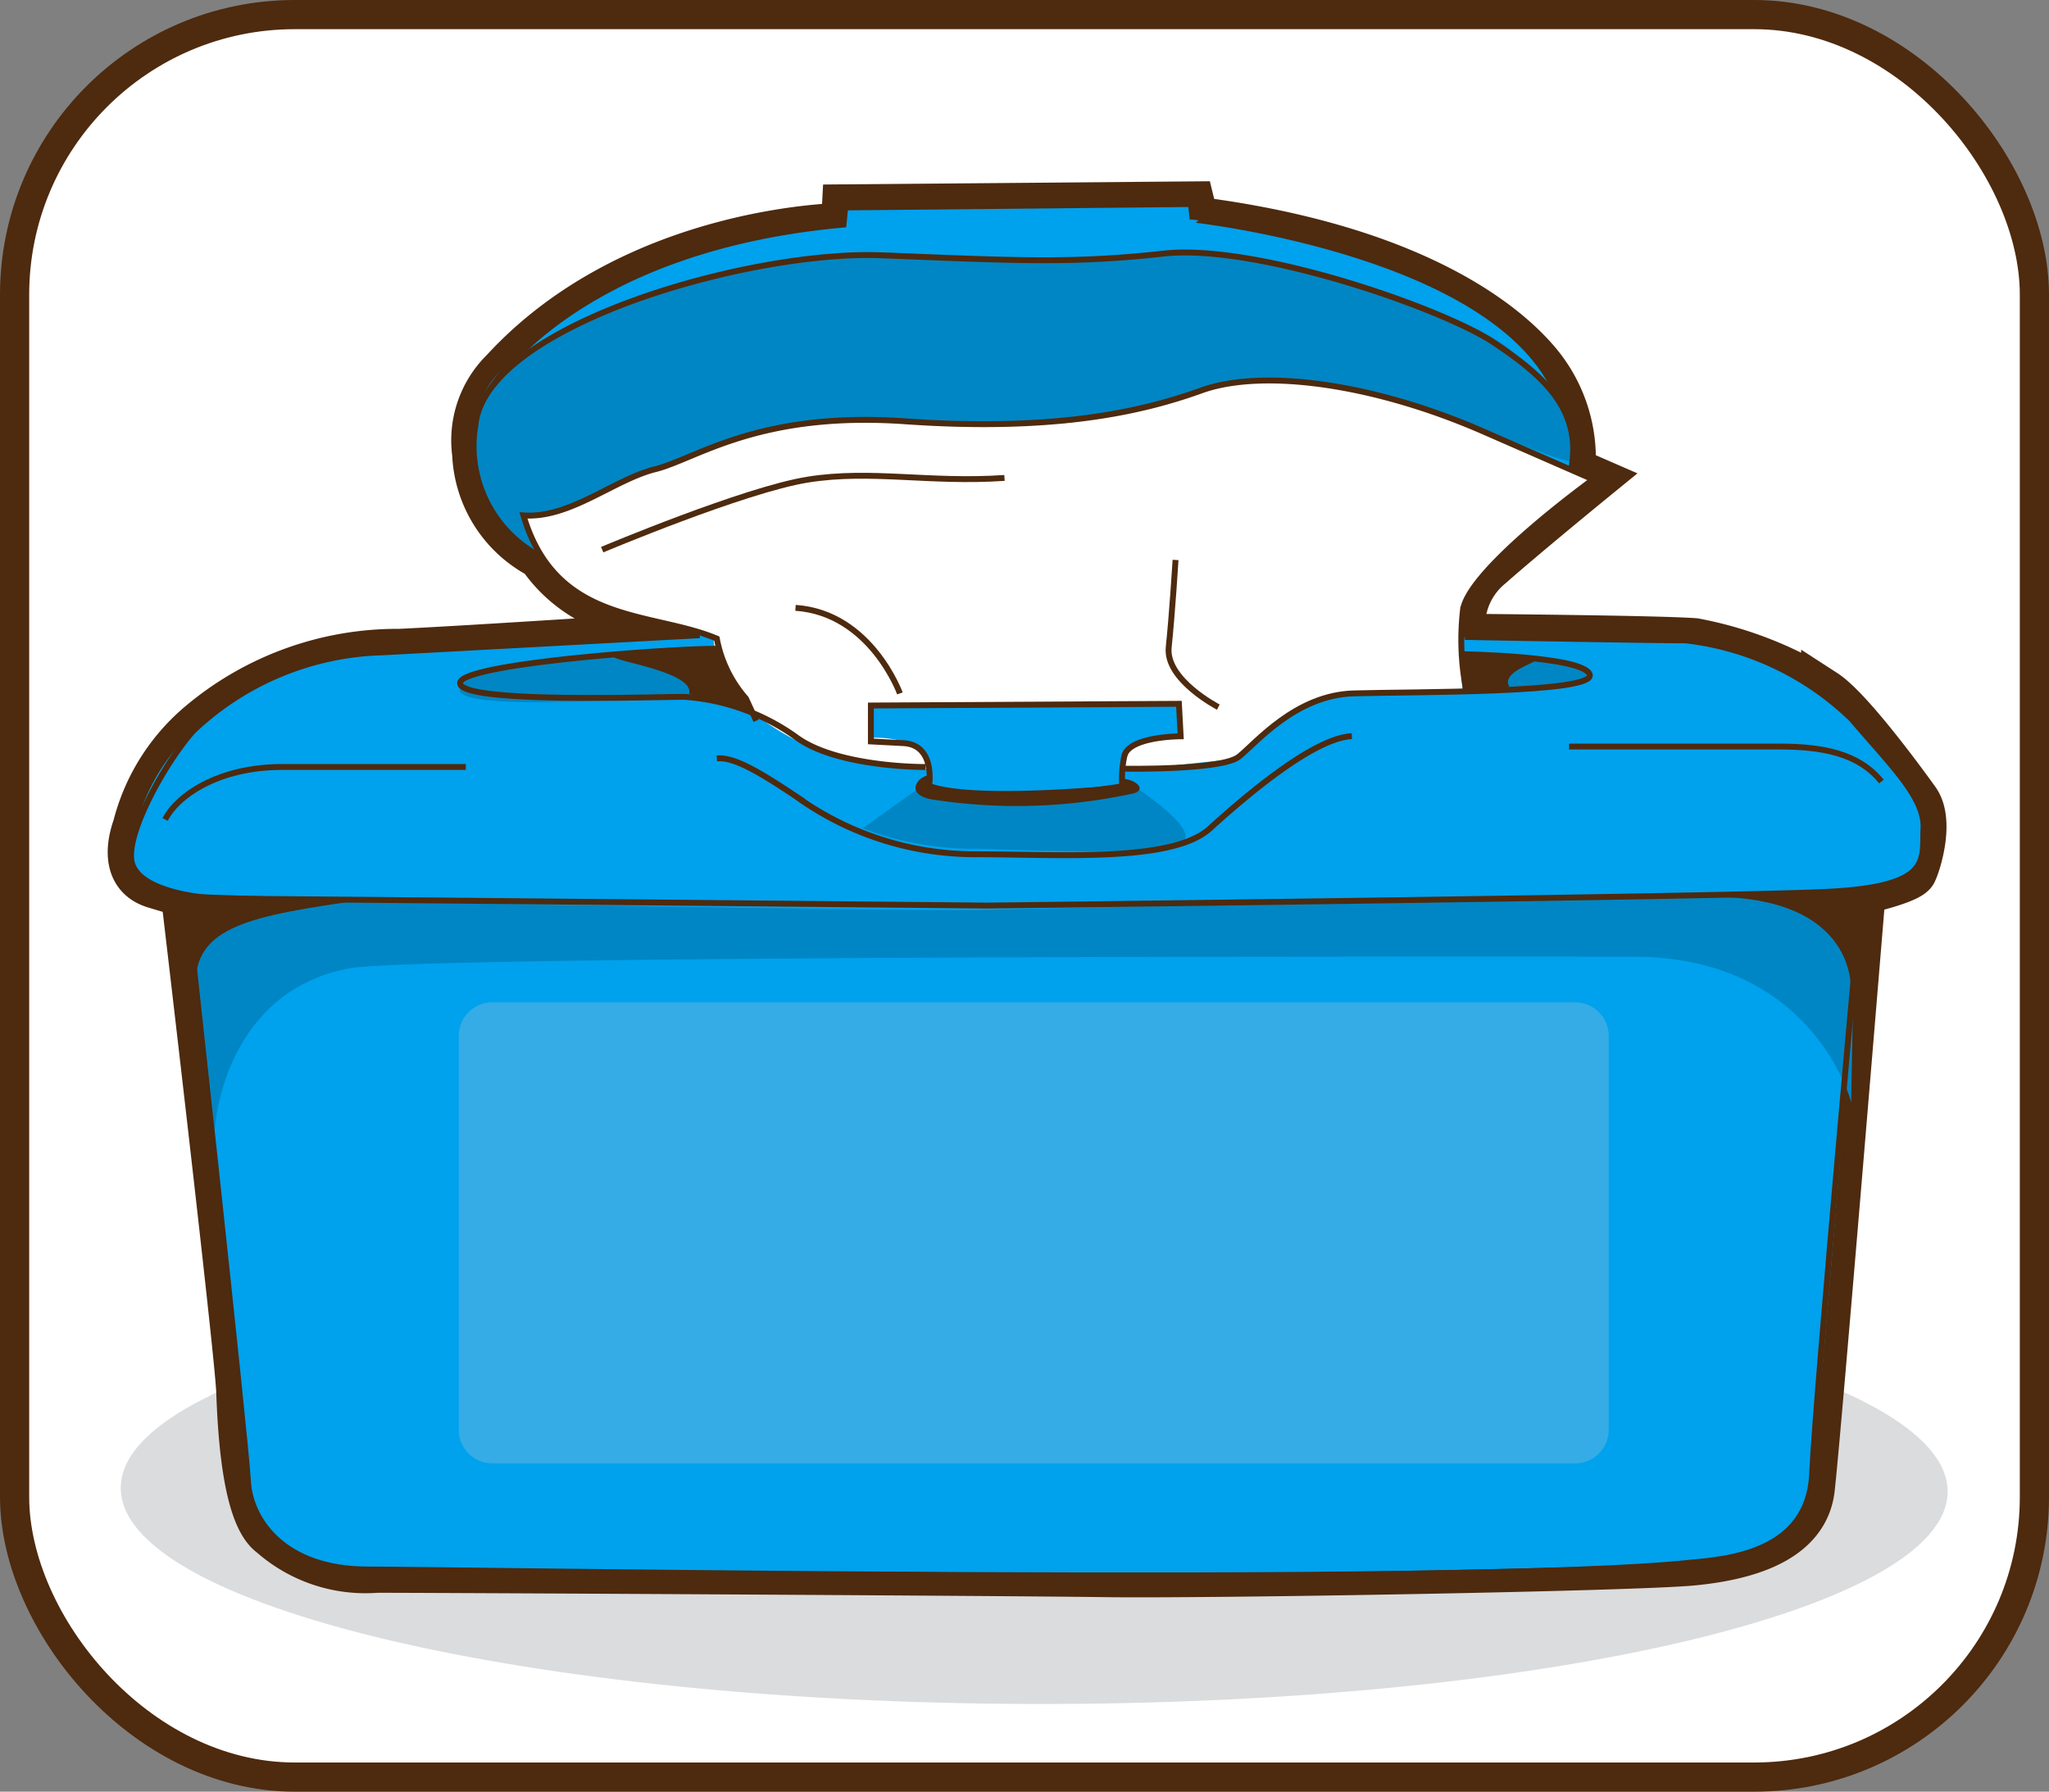
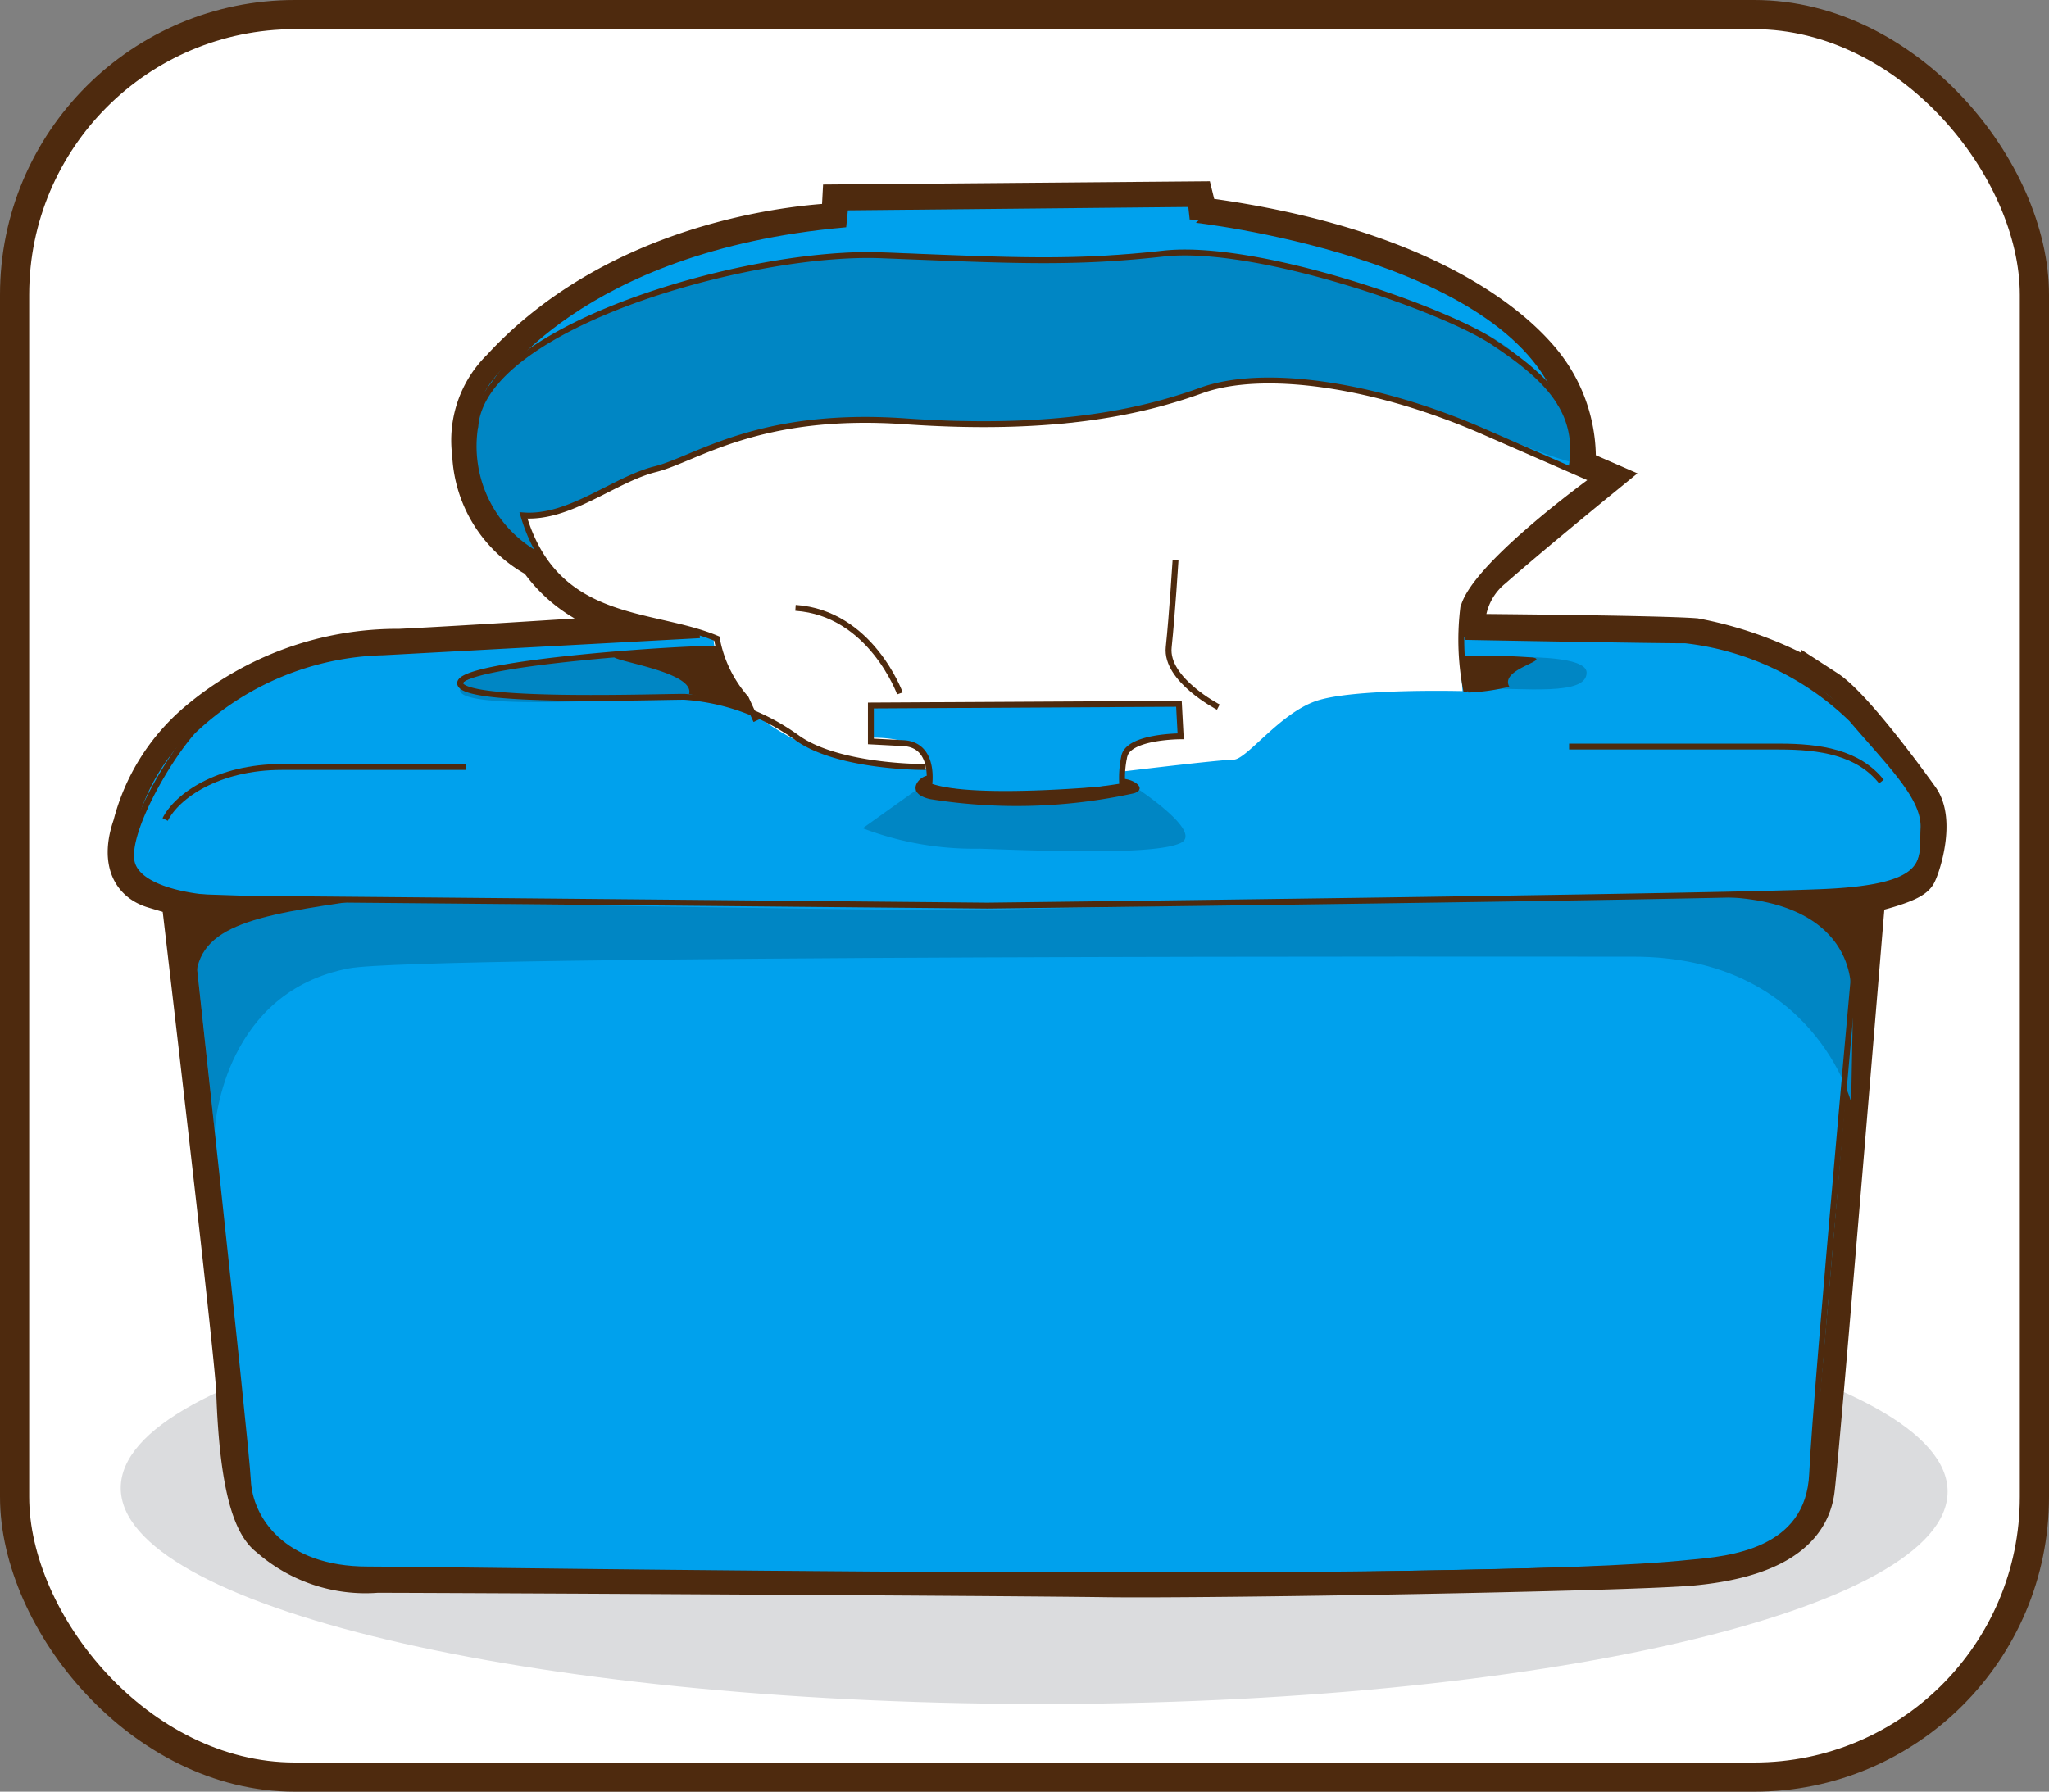
<svg xmlns="http://www.w3.org/2000/svg" width="87.75" height="76.75">
  <rect width="100%" height="100%" fill="#808080" stroke="none" />
  <defs>
    <style>.cls-1{fill:#fff}.cls-7{fill:none;stroke:#4e2a0e;stroke-miterlimit:10}.cls-5{fill:#0086c4}.cls-7{stroke-width:.252px}.cls-8{fill:#4e2a0e}</style>
  </defs>
  <g id="Group_2734" data-name="Group 2734" transform="translate(-434.361 -402.034)">
    <rect id="Rectangle_1764" data-name="Rectangle 1764" class="cls-1" width="86.5" height="75.5" rx="12" transform="translate(435.406 403.053)" />
    <path id="Path_5018" data-name="Path 5018" d="M439.532 465.77c-.011 5.065 17.493 9.215 39.1 9.257s39.125-4.025 39.137-9.094-17.493-9.217-39.1-9.254-39.127 4.021-39.137 9.091z" fill="#dbdcde" />
    <path id="Path_5019" data-name="Path 5019" d="M440.184 437.451c-.313.875-.438 2.125.812 2.5l1.25.375s2.313 19.625 2.375 21.313.25 5.312 1.375 6.125a6.07 6.07 0 004.5 1.5c2.625 0 26.813.125 31.188.187s22.625-.25 25.187-.5 4.813-1.062 5.063-3.125 2.187-25.625 2.187-25.625 2-.437 2.188-.812.75-2.188.125-3.063-2.875-3.937-3.938-4.625a15.945 15.945 0 00-5.562-2.187c-1.688-.125-9.938-.188-9.938-.188a3.332 3.332 0 011.188-3.062c1.562-1.375 4.4-3.691 4.4-3.691l-.9-.392a6.364 6.364 0 00-1.417-4.542c-1.75-2.125-6.084-5.126-14.917-6.209a1.034 1.034 0 00.042-.625l-14.833.125-.042.792s-8.917.041-14.583 6.208a4.153 4.153 0 00-1.209 3.542 5.158 5.158 0 002.792 4.375 6.041 6.041 0 003.958 2.542 17.2 17.2 0 012.834.791s-9.292.625-12.834.792a13.092 13.092 0 00-8.583 3.125 8.469 8.469 0 00-2.708 4.354z" stroke-width="2" fill="none" stroke="#4e2a0e" stroke-miterlimit="10" />
    <path id="Path_5020" data-name="Path 5020" d="M440.184 437.451c-.313.875-.438 2.125.812 2.5l1.25.375s2.313 19.625 2.375 21.313.25 5.312 1.375 6.125a6.07 6.07 0 004.5 1.5c2.625 0 26.813.125 31.188.187s22.625-.25 25.187-.5 4.813-1.062 5.063-3.125 2.187-25.625 2.187-25.625 2-.437 2.188-.812.75-2.188.125-3.063-2.875-3.937-3.938-4.625a15.945 15.945 0 00-5.562-2.187c-1.688-.125-9.938-.188-9.938-.188a3.332 3.332 0 011.188-3.062c1.562-1.375 4.4-3.691 4.4-3.691l-.9-.392a6.364 6.364 0 00-1.417-4.542c-1.75-2.125-6.084-5.126-14.917-6.209a1.034 1.034 0 00.042-.625l-14.833.125-.042.792s-8.917.041-14.583 6.208a4.153 4.153 0 00-1.209 3.542 5.158 5.158 0 002.792 4.375 6.041 6.041 0 003.958 2.542 17.2 17.2 0 012.834.791s-9.292.625-12.834.792a13.092 13.092 0 00-8.583 3.125 8.469 8.469 0 00-2.708 4.354z" fill="#00a1ed" />
    <path id="Path_5021" data-name="Path 5021" class="cls-1" d="M474.184 435.014s-3-.375-4.375-.688a10.845 10.845 0 01-3.25-1.812s-1.75-2.313-1.625-3.125c-2-.813-4.813-1.25-6.063-2s-2-3.25-2-3.25a17.008 17.008 0 004.875-1.875c2.688-.938 5.563-2.5 8.813-2.25a56.309 56.309 0 009.187 0c2.875-.25 6.625-1.688 8-1.688a22.955 22.955 0 0111.188 2.625c1.5.625 3.655 1.622 3.655 1.622s-5.28 3.941-5.53 5.378a18.44 18.44 0 00-.063 3.688s-4.75-.125-6.312.437-2.938 2.5-3.5 2.5-4.688.5-4.688.5.125-1 .438-1.125 2-.375 2-.375V432.2h-13.25v1.438s2.5-.124 2.5 1.376z" />
    <path id="Path_5022" data-name="Path 5022" class="cls-5" d="M442.475 440.514s30.917.583 33.917.5 32.5-.667 32.5-.667 4.083-.167 4.833 1.25c.084.417-.083 6.75-.083 7.667 0 0-1.583-6.25-9.333-6.25-4.254 0-51.962-.079-55 .5-5.25 1-5.75 6.5-5.75 7-.25-2.414-1.084-10-1.084-10z" />
    <path id="Path_5023" data-name="Path 5023" class="cls-5" d="M454.892 422.6c-.119-1.131-1.083-3.832 2.25-5.666a41.362 41.362 0 0112.667-4c3.333-.334 7.084.417 9.417.25s6.333-.584 8.5-.167 9.583 2.334 11.5 4.167 2.667 2.5 2.5 4.666c-1.917-.5-4.251-1.75-6.167-2.25s-5.292-1.708-7.813-1.271-6.021 1.855-8.437 1.855-8.5-.418-10.417-.084a46.835 46.835 0 00-5.916 1.834 32.887 32.887 0 00-3.084 1.333c-.333.167-1.5.584-1.75.667s-1.271.208-1.271.208l.355 1.458s-2.167-1.42-2.334-3z" />
    <path id="Path_5024" data-name="Path 5024" class="cls-5" d="M460.642 430.181c-1.992.191-6.583.416-6.583 1.416s9.584.25 10.167.167a3.241 3.241 0 011.5.417s-.75-2.416-5.084-2z" />
    <path id="Path_5025" data-name="Path 5025" class="cls-5" d="M497.392 431.514l-.25-1.25s5.167-.417 5.167.583-2.583.667-4.917.667z" />
    <path id="Path_5026" data-name="Path 5026" class="cls-5" d="M473.934 435.639l-2.625 1.875a13.34 13.34 0 005 .875c3.5.125 7.625.25 8.625-.25s-2.125-2.5-2.125-2.5a20.244 20.244 0 01-8.875 0z" />
-     <path id="Rectangle_1765" data-name="Rectangle 1765" d="M1.439 0h46.369a1.44 1.44 0 011.44 1.44v16.87a1.44 1.44 0 01-1.44 1.44H1.439A1.439 1.439 0 010 18.311V1.439A1.439 1.439 0 011.439 0z" transform="translate(454.008 444.971)" fill="#35ace5" />
    <path id="Path_5027" data-name="Path 5027" class="cls-7" d="M497.092 429.319s7.916.146 9.456.146a12.19 12.19 0 017.11 3.372c1.686 1.98 3.151 3.372 3.078 4.691s.441 2.493-4.178 2.712-35.916.586-35.916.586c-7.843-.073-31.372-.295-32.618-.295s-3.812-.366-4.031-1.612 1.465-4.252 2.638-5.571a12.235 12.235 0 018.136-3.371l13.561-.732" />
    <path id="Path_5028" data-name="Path 5028" class="cls-7" d="M474.15 435.7s.293-1.758-1.1-1.832l-1.393-.073v-1.539l13.193-.073.074 1.392s-2.272 0-2.419.879a4.493 4.493 0 00-.074 1.32s-6.375.654-8.281-.074z" />
-     <path id="Path_5029" data-name="Path 5029" class="cls-7" d="M460.15 425.58s6.083-2.565 8.8-3 5.2.147 8.429-.073" />
    <path id="Path_5030" data-name="Path 5030" class="cls-7" d="M486.537 432.324s-2.272-1.172-2.125-2.565.293-3.738.293-3.738" />
    <path id="Path_5031" data-name="Path 5031" class="cls-7" d="M472.9 431.737s-1.246-3.445-4.471-3.665" />
    <path id="Path_5032" data-name="Path 5032" class="cls-7" d="M442.339 440.46s2.566 23.381 2.639 24.994 1.466 3.812 5.131 3.812 47.057.733 56.659-.293c1.613-.147 5.057-.44 5.2-3.812s2.126-25.068 2.126-25.068" />
-     <path id="Path_5033" data-name="Path 5033" class="cls-7" d="M465.061 434.523c.733-.074 1.832.586 3.372 1.612a13.1 13.1 0 007.623 2.492c3.665 0 8.5.366 10.115-1.1s4.471-3.884 6.084-3.958" />
    <path id="Path_5034" data-name="Path 5034" class="cls-7" d="M441.434 437.139c.5-1 2.25-2.25 5-2.25h7.875" />
    <path id="Path_5035" data-name="Path 5035" class="cls-7" d="M501.559 434.014h9c1.75 0 3.375.25 4.375 1.5" />
    <path id="Path_5036" data-name="Path 5036" class="cls-7" d="M466.746 432.908l-.44-.953a5.366 5.366 0 01-1.246-2.565c-2.785-1.173-6.89-.586-8.282-5.278 1.979.147 3.884-1.54 5.644-1.979s4.4-2.491 10.7-2.052 10.042-.366 12.681-1.319 7.4-.294 12.094 1.759l4.691 2.052s-5.278 3.812-5.571 5.571a11.234 11.234 0 00.147 3.518" />
    <path id="Path_5037" data-name="Path 5037" class="cls-7" d="M501.637 422.208c.513-2.565-1.1-4.031-3.3-5.5s-10.188-4.251-14.147-3.811-6.45.293-12.094.073-16.932 3.005-17.372 7.257a5.323 5.323 0 002.786 5.643" />
    <path id="Path_5038" data-name="Path 5038" class="cls-7" d="M455.532 418.47s3.591-5.79 14.953-6.817l.073-.733 14.806-.146.073.66S499 412.9 501.2 419.35" />
    <path id="Path_5039" data-name="Path 5039" class="cls-7" d="M465.208 429.832c-1.246-.073-11.142.586-11.142 1.466s8.283.586 9.6.586a9.33 9.33 0 014.838 1.76c1.539 1.1 4.544 1.246 5.5 1.246" />
-     <path id="Path_5040" data-name="Path 5040" class="cls-7" d="M482.506 434.963s4.178.072 4.911-.514 2.419-2.638 4.911-2.712 10.335 0 10.115-.8-5.5-.88-5.5-.88" />
    <path id="Path_5041" data-name="Path 5041" class="cls-8" d="M474.059 435.264c-.375.062-.938.75.125 1a23.426 23.426 0 008.75-.25c.562-.188 0-.625-.563-.625l.125.187a27.845 27.845 0 01-4.437.375 15.439 15.439 0 01-3.938-.312z" />
    <path id="Path_5042" data-name="Path 5042" class="cls-8" d="M442.746 444.326l-.312-4 7.5.25c-4.813.688-7.313 1.124-7.188 3.75z" />
    <path id="Path_5043" data-name="Path 5043" class="cls-8" d="M507.5 440.451l6.563-.312-.438 4.375s.375-4.125-6.125-4.063z" />
    <path id="Path_5044" data-name="Path 5044" class="cls-8" d="M466.434 432.514a4.349 4.349 0 00-.75-1.375 2.872 2.872 0 01-.563-1.375s-2 .187-4 .312 3.063.563 2.75 1.688c.875.187 2.563.75 2.563.75z" />
    <path id="Path_5045" data-name="Path 5045" class="cls-8" d="M497.246 431.7l-.375-1.562a28.635 28.635 0 013.129.062c.75.125-1.437.5-1 1.25a8.607 8.607 0 01-1.754.25z" />
    <rect id="Rectangle_1766" data-name="Rectangle 1766" width="86.5" height="75.5" rx="12" transform="translate(434.986 402.659)" stroke-width="1.25" fill="none" stroke="#4e2a0e" stroke-miterlimit="10" />
  </g>
</svg>